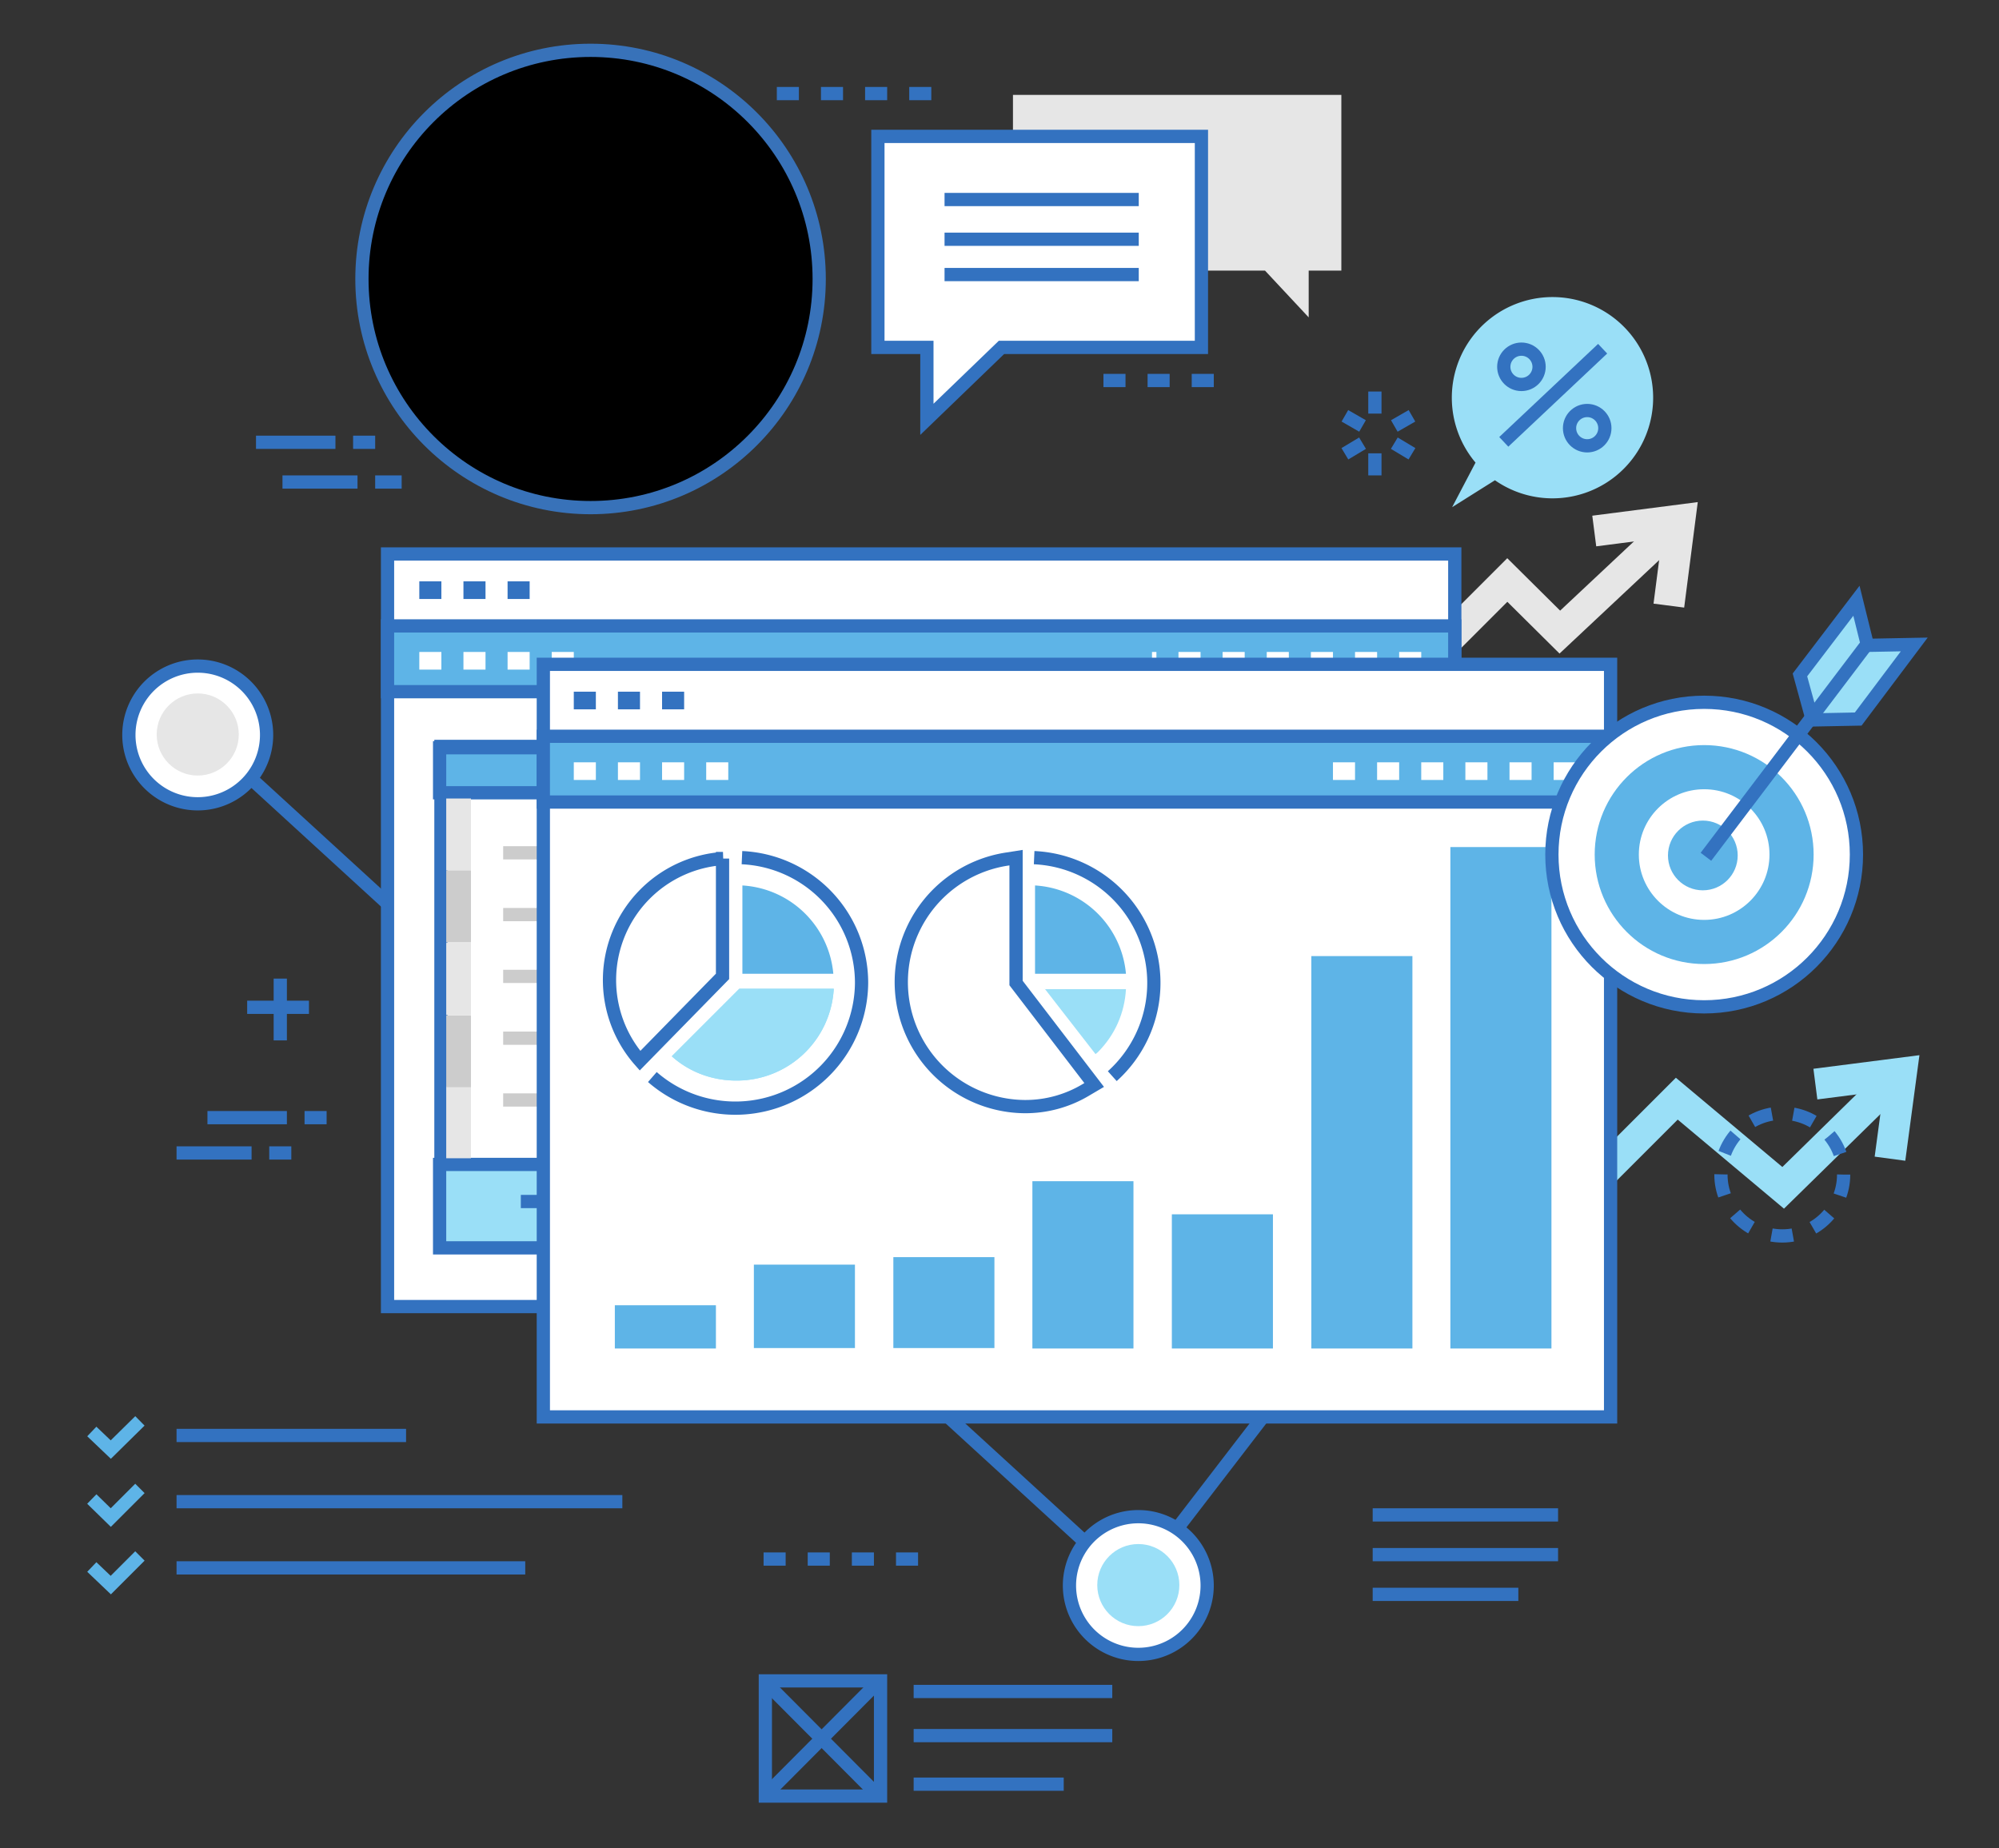
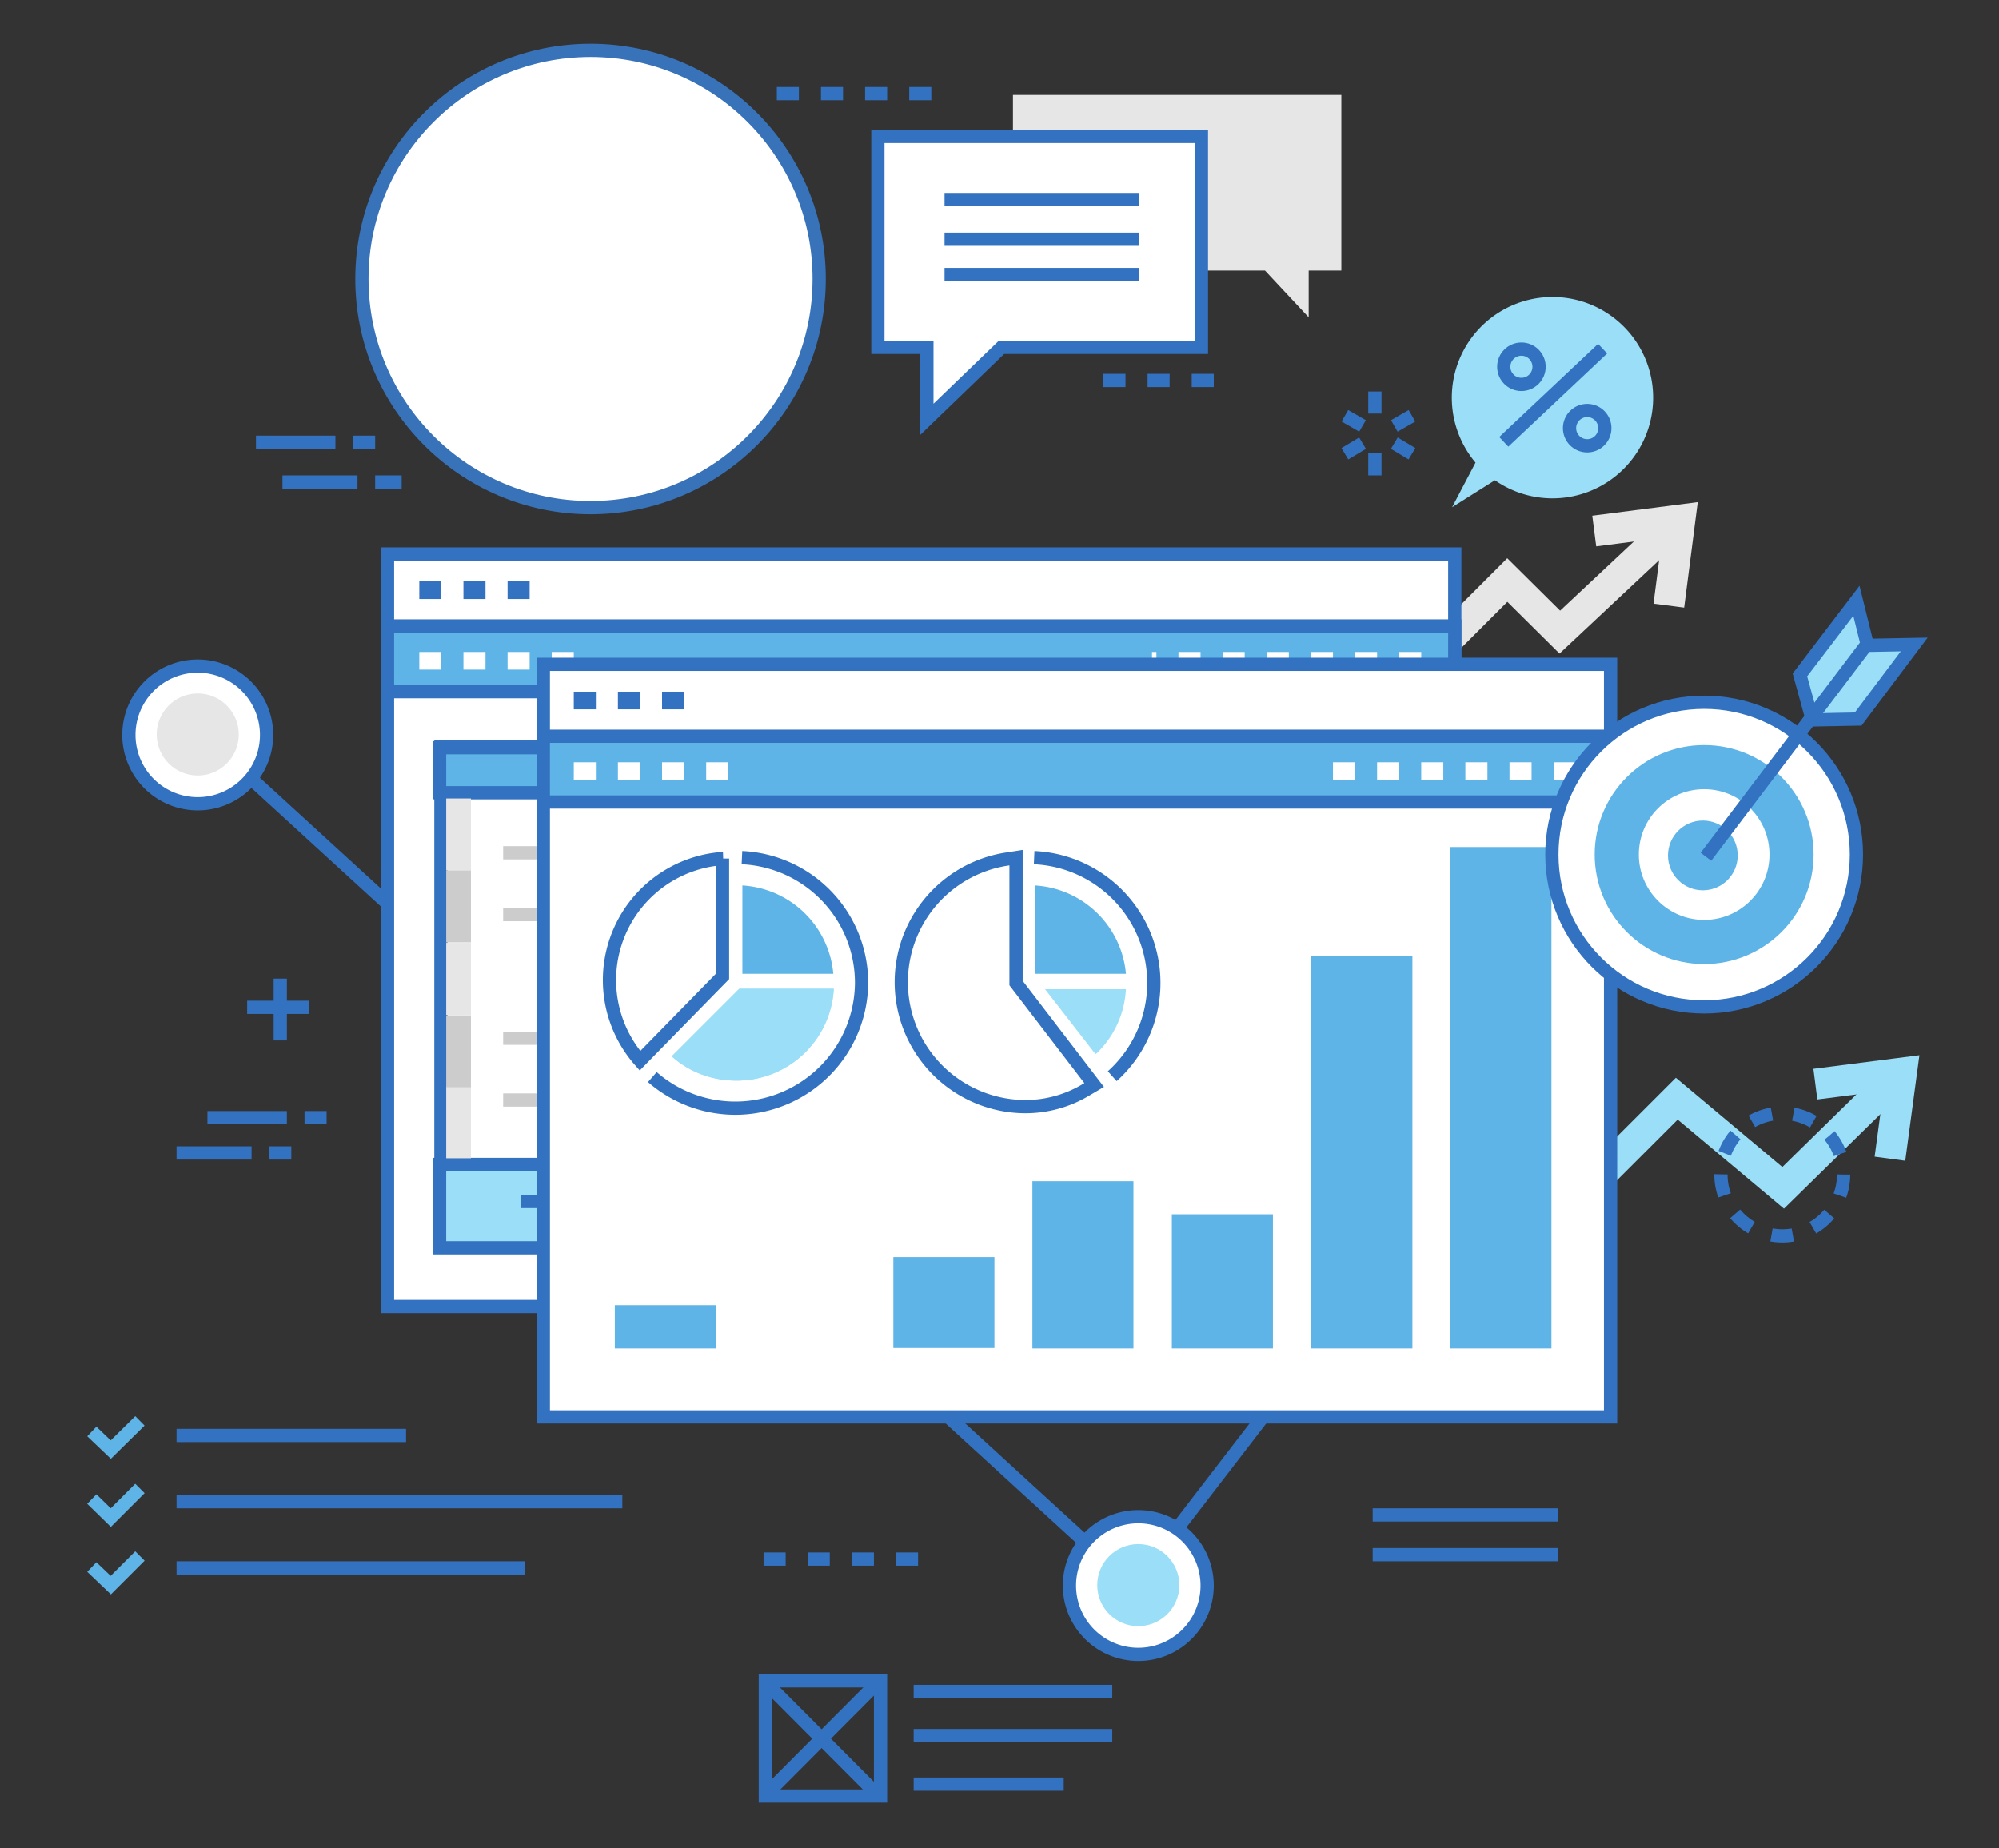
<svg xmlns="http://www.w3.org/2000/svg" xmlns:xlink="http://www.w3.org/1999/xlink" id="Layer_1" viewBox="-79 187.3 452.9 418.7">
  <rect x="-79" y="187.3" width="452.9" height="418.7" fill="#333333" stroke="none" />
  <style>.st0,.st1,.st2,.st3,.st4,.st5{fill:none;stroke:#3372c0;stroke-width:3;stroke-miterlimit:10}.st1,.st2,.st3,.st4,.st5{stroke:#e6e6e6;stroke-width:7}.st2,.st3,.st4,.st5{fill:#fff;stroke:#3372c0;stroke-width:3}.st3,.st4,.st5{fill:#5eb4e7}.st4,.st5{fill:none;stroke-width:4;stroke-dasharray:5}.st5{stroke:#fff}.st6,.st7,.st8{fill:#9adff7;stroke:#3372c0;stroke-width:3;stroke-miterlimit:10}.st7,.st8{fill:none;stroke:#ccc}.st8{stroke:#b3b3b3;stroke-width:4;stroke-dasharray:5}.st9{fill:#e6e6e6}.st10{fill:#ccc}.st11{fill:none;stroke:#9adff7;stroke-width:7;stroke-miterlimit:10}.st12{fill:#5eb4e7}.st13{fill:#9adff7}.st14{fill:#fff}.st15,.st19,.st21,.st23{stroke-width:3;stroke-miterlimit:10}.st15{stroke-dasharray:5;fill:none;stroke:#3372c0}.st19,.st21,.st23{fill:#61b4e4;stroke:#3872b9}.st21,.st23{fill:#f2fafa}.st23{fill:none}.st24{fill:#3872b9}.st26{fill:none;stroke:#5eb4e7;stroke-width:3;stroke-miterlimit:10}</style>
  <g id="XMLID_1_">
    <path id="XMLID_113_" class="st0" d="M-32.5 354.2l210.2 192.4 110.9-144.3" />
    <g id="XMLID_91_">
      <path id="XMLID_93_" class="st1" d="M299.1 324.5l2.5-19.4-19.4 2.5" />
      <path id="XMLID_92_" class="st1" d="M300.1 306.4l-25.7 24.1-11.9-11.8-17.4 17.4" />
    </g>
    <g id="XMLID_844_">
      <path id="XMLID_630_" class="st2" d="M8.8 312.8h241.8v170.5H8.8z" />
      <path id="XMLID_629_" class="st3" d="M8.8 329.1h241.8V344H8.8z" />
      <path id="XMLID_627_" class="st4" d="M16 321h25" />
      <path id="XMLID_626_" class="st5" d="M16 337h35" />
      <path id="XMLID_625_" class="st5" d="M243 337h-61" />
      <path id="XMLID_623_" class="st2" d="M20.9 356.4h216.9v113.2H20.9z" />
      <path id="XMLID_829_" class="st6" d="M20.6 451.1h217.5V470H20.6z" />
      <path id="XMLID_832_" class="st3" d="M20.6 356.7h217.2v10.2H20.6z" />
      <path id="XMLID_830_" class="st7" d="M35 380.5h128" />
      <path id="XMLID_834_" class="st7" d="M35 394.5h128" />
-       <path id="XMLID_836_" class="st7" d="M35 408.5h128" />
      <path id="XMLID_837_" class="st7" d="M35 422.5h128" />
      <path id="XMLID_838_" class="st7" d="M35 436.5h128" />
      <path id="XMLID_839_" class="st8" d="M173 437h50" />
      <path id="XMLID_852_" class="st0" d="M39 459.5h124" />
      <path id="XMLID_849_" class="st4" d="M173 460h50" />
      <path id="XMLID_840_" class="st8" d="M173 423h50" />
      <path id="XMLID_841_" class="st8" d="M173 409h50" />
      <path id="XMLID_842_" class="st8" d="M173 394h50" />
      <path id="XMLID_843_" class="st8" d="M173 380h50" />
      <path id="XMLID_833_" class="st9" d="M22.1 368.2h5.6v16.3h-5.6z" />
      <path id="XMLID_845_" class="st10" d="M22.1 384.5h5.6v16.3h-5.6z" />
      <path id="XMLID_847_" class="st9" d="M22.1 400.9h5.6v16.3h-5.6z" />
      <path id="XMLID_848_" class="st9" d="M22.1 433.4h5.6v16.3h-5.6z" />
      <path id="XMLID_846_" class="st10" d="M22.1 417.3h5.6v16.3h-5.6z" />
    </g>
    <g id="XMLID_88_">
      <path id="XMLID_90_" class="st11" d="M349.2 449.8l2.6-19.4-19.5 2.5" />
      <path id="XMLID_89_" class="st11" d="M350.2 431.7L325 456.4l-24.1-20.2-21.8 21.8" />
    </g>
    <g id="XMLID_56_">
      <path id="XMLID_578_" class="st2" d="M44.1 337.8h241.8v170.5H44.1z" />
      <path id="XMLID_577_" class="st3" d="M44.1 354.1h241.8V369H44.1z" />
      <path id="XMLID_87_" class="st4" d="M51 346h26" />
      <path id="XMLID_86_" class="st5" d="M51 362h35" />
      <path id="XMLID_85_" class="st5" d="M278 362h-60" />
      <g id="XMLID_75_">
        <path id="XMLID_83_" class="st12" d="M60.3 483h22.9v9.8H60.3z" />
-         <path id="XMLID_82_" class="st12" d="M91.8 473.8h22.9v18.9H91.8z" />
        <path id="XMLID_81_" class="st12" d="M123.4 472.1h22.9v20.6h-22.9z" />
        <path id="XMLID_80_" class="st12" d="M154.9 454.9h22.9v37.9h-22.9z" />
        <path id="XMLID_79_" class="st12" d="M186.5 462.4h22.9v30.4h-22.9z" />
        <path id="XMLID_78_" class="st12" d="M218.1 403.9H241v88.9h-22.9z" />
        <path id="XMLID_76_" class="st12" d="M249.6 379.2h22.9v113.6h-22.9z" />
      </g>
      <g id="XMLID_66_">
        <path id="XMLID_74_" class="st13" d="M87.8 432.1c-5.4 0-10.6-1.9-14.6-5.5l15.3-15.3h21.4a22 22 0 0 1-22.1 20.8z" />
        <path id="XMLID_73_" class="st14" d="M89.2 407.9v-20a22 22 0 0 1 20.6 20H89.2z" />
        <path id="XMLID_72_" class="st13" d="M87.8 432.1c-5.4 0-10.6-1.9-14.6-5.5l15.3-15.3h21.4a22 22 0 0 1-22.1 20.8z" />
        <path id="XMLID_71_" class="st12" d="M89.2 407.9v-20a22 22 0 0 1 20.6 20H89.2z" />
        <g id="XMLID_69_">
          <path id="XMLID_70_" class="st0" d="M89.1 381.6a28.4 28.4 0 0 1 27.1 28.4 28.6 28.6 0 0 1-47.4 21.3" />
        </g>
        <path id="XMLID_67_" class="st2" d="M84.8 381.8A27.6 27.6 0 0 0 66 427.6l18.7-19.1v-26.7h.1z" />
      </g>
      <g id="XMLID_57_">
        <path id="XMLID_65_" class="st14" d="M155.5 407.9v-20a22 22 0 0 1 20.6 20h-20.6z" />
        <path id="XMLID_64_" class="st12" d="M155.5 407.9v-20a22 22 0 0 1 20.6 20h-20.6z" />
        <g id="XMLID_62_">
          <path id="XMLID_63_" class="st0" d="M155.3 381.6a28.4 28.4 0 0 1 17.7 49.5" />
        </g>
        <g id="XMLID_59_">
          <path id="XMLID_60_" class="st2" d="M153.2 438a28.2 28.2 0 0 1-3.9-56.1l1.9-.3V410l17.7 23.1-1.7 1a26.7 26.7 0 0 1-14 3.9z" />
        </g>
        <path id="XMLID_58_" class="st13" d="M157.7 411.3l11.5 14.8.5-.4c3.9-3.9 6.1-8.9 6.4-14.3h-18.4z" />
      </g>
    </g>
    <g id="XMLID_54_">
      <path id="XMLID_55_" class="st2" d="M178.9 530.9a15.6 15.6 0 1 0 0 31.2 15.6 15.6 0 0 0 0-31.2z" />
    </g>
    <g id="XMLID_52_">
      <circle id="XMLID_53_" class="st13" cx="178.9" cy="546.4" r="9.3" />
    </g>
    <path id="XMLID_51_" class="st9" d="M150.5 208.8h74.4v39.8h-7.4v10.6l-9.9-10.6h-57.1z" />
    <g id="XMLID_49_">
      <path id="XMLID_50_" class="st2" d="M131 282.3V266h-11.1v-47.8h73.3V266h-45.3L131 282.3z" />
    </g>
    <g id="XMLID_39_">
      <g id="XMLID_44_">
        <g id="XMLID_45_">
          <g id="XMLID_46_">
            <g id="XMLID_47_">
              <path id="XMLID_48_" class="st13" d="M272.7 254.6a22.8 22.8 0 0 0-17.4 37.5l-5.3 10.1 9.7-6.1a22.8 22.8 0 1 0 13-41.5z" />
            </g>
          </g>
        </g>
      </g>
      <g id="XMLID_40_">
        <path id="XMLID_43_" class="st0" d="M284.1 266.3l-22.4 21.1" />
        <circle id="XMLID_42_" class="st0" cx="265.7" cy="270.4" r="4" />
        <circle id="XMLID_41_" class="st0" cx="280.6" cy="284.3" r="4" />
      </g>
    </g>
    <path id="XMLID_37_" class="st15" d="M94 540.5h39" />
    <g id="XMLID_31_">
      <path id="XMLID_36_" class="st6" d="M342 350.2l-10.4.2-2.8-10.2 12.8-16.8 2.5 10.1 10.6-.2z" />
      <circle id="XMLID_35_" class="st2" cx="307.1" cy="380.9" r="34.5" />
      <circle id="XMLID_34_" cx="307.1" cy="380.9" r="19.8" fill="none" stroke="#5eb4e7" stroke-width="10" stroke-miterlimit="10" />
      <circle id="XMLID_33_" class="st12" cx="306.8" cy="381.1" r="7.9" />
      <path id="XMLID_32_" class="st0" d="M307.5 381.4l36.9-48.7" />
    </g>
    <g id="XMLID_264_">
      <g id="XMLID_269_">
        <g id="XMLID_389_">
          <circle id="XMLID_390_" class="st14" cx="54.8" cy="250.5" r="51.8" />
        </g>
        <g id="XMLID_387_">
          <defs>
            <circle id="XMLID_388_" cx="54.8" cy="250.5" r="51.8" />
          </defs>
          <clipPath id="XMLID_9_">
            <use xlink:href="#XMLID_388_" overflow="visible" />
          </clipPath>
        </g>
        <g id="XMLID_279_">
          <defs>
            <circle id="XMLID_284_" cx="54.8" cy="250.5" r="51.8" />
          </defs>
          <defs>
-             <circle id="XMLID_283_" cx="54.8" cy="250.5" r="51.8" />
-           </defs>
+             </defs>
          <clipPath id="XMLID_16_">
            <use xlink:href="#XMLID_284_" overflow="visible" />
          </clipPath>
          <clipPath id="XMLID_94_" clip-path="url(#XMLID_16_)">
            <use xlink:href="#XMLID_283_" overflow="visible" />
          </clipPath>
          <g id="XMLID_285_" clip-path="url(#XMLID_94_)">
-             <path id="XMLID_1779_" class="st19" d="M18.1 311.6v-10.9a21 21 0 0 1 21.1-21.1h30.4a21 21 0 0 1 21.1 21.1v10.9H18.1z" />
+             <path id="XMLID_1779_" class="st19" d="M18.1 311.6v-10.9a21 21 0 0 1 21.1-21.1a21 21 0 0 1 21.1 21.1v10.9H18.1z" />
            <path id="XMLID_386_" d="M54.4 260.6A7.4 7.4 0 0 0 47 268v14.6l7.4 12.2 7.4-12.2V268c0-4-3.3-7.4-7.4-7.4" fill="#fff" stroke="#3a72b9" stroke-width="3" stroke-miterlimit="10" />
            <path id="XMLID_385_" class="st19" d="M38.4 211.8h30.8l11.2 11.3v37.5H28.1v-37.5z" />
            <path id="XMLID_384_" class="st21" d="M73.4 254.5H34.7a7.1 7.1 0 0 1-7.1-7.1v-3.1c0-3.8 3.1-7.1 7.1-7.1h38.8c3.8 0 7.1 3.1 7.1 7.1v3.1c-.1 4-3.3 7.1-7.2 7.1z" />
            <path id="XMLID_383_" d="M67 275.4H41.7a8.6 8.6 0 0 1-8.6-8.6v-34.9c0-4.7 3.8-8.6 8.6-8.6l12.8 5 12.5-5c4.7 0 8.6 3.8 8.6 8.6v34.9a8.7 8.7 0 0 1-8.6 8.6z" fill="#fff" stroke="#3872b9" stroke-width="3" stroke-miterlimit="10" />
            <path id="XMLID_298_" class="st23" d="M36.9 241.5c0-2.7 2.2-4.8 4.8-4.8h5.4c2.7 0 4.8 2.2 4.8 4.8v12" />
-             <path id="XMLID_293_" class="st23" d="M61 241.5c0-2.7 2.2-4.8 4.8-4.8h5.4" />
            <path id="XMLID_288_" class="st24" d="M42.1 243.6h4.4v3.9h-4.4z" />
            <path id="XMLID_287_" class="st24" d="M59.6 243.6H64v3.9h-4.4z" />
            <path id="XMLID_286_" class="st21" d="M64.3 259.5a10 10 0 0 1-9.9 9.9 10 10 0 0 1-9.9-9.9h19.8z" />
          </g>
        </g>
        <g id="XMLID_274_">
          <circle id="XMLID_275_" class="st23" cx="54.8" cy="250.5" r="51.8" />
        </g>
      </g>
    </g>
    <g id="XMLID_399_">
      <path id="XMLID_401_" class="st0" d="M-23 415.5h14" />
      <path id="XMLID_400_" class="st0" d="M-15.5 409v14" />
    </g>
    <g id="XMLID_391_">
      <path id="XMLID_397_" class="st0" d="M232.5 281v-5" />
      <path id="XMLID_396_" class="st0" d="M229.7 283.8l-4-2.3" />
      <path id="XMLID_395_" class="st0" d="M236.9 283.8l4-2.3" />
      <path id="XMLID_394_" class="st0" d="M232.5 290v5" />
      <path id="XMLID_393_" class="st0" d="M229.7 287.7l-4 2.4" />
      <path id="XMLID_392_" class="st0" d="M236.9 287.7l4 2.4" />
    </g>
    <path id="XMLID_30_" class="st2" d="M135 232.5h44" />
    <path id="XMLID_28_" class="st2" d="M135 241.5h44" />
    <path id="XMLID_27_" class="st2" d="M135 249.5h44" />
    <g id="XMLID_610_">
      <path id="XMLID_622_" class="st0" d="M-15 296.5H2" />
      <path id="XMLID_620_" class="st0" d="M6 296.5h6" />
    </g>
    <g id="XMLID_590_">
      <path id="XMLID_607_" class="st0" d="M-21 287.5h18" />
      <path id="XMLID_603_" class="st0" d="M1 287.5h5" />
    </g>
    <path id="XMLID_398_" class="st15" d="M171 273.5h27" />
    <path id="XMLID_26_" class="st15" d="M97 208.5h35" />
    <g id="XMLID_20_">
      <path id="XMLID_22_" class="st0" d="M-39 448.5h17" />
      <path id="XMLID_21_" class="st0" d="M-18 448.5h5" />
    </g>
    <g id="XMLID_17_">
      <path id="XMLID_19_" class="st0" d="M-32 440.5h18" />
      <path id="XMLID_18_" class="st0" d="M-10 440.5h5" />
    </g>
    <path id="XMLID_15_" class="st0" d="M-39 512.5h52" />
    <path id="XMLID_291_" class="st0" d="M-39 542.5h79" />
    <path id="XMLID_14_" class="st0" d="M-39 527.5H62" />
    <circle cx="324.8" cy="453.4" r="13.9" fill="none" stroke="#3372c0" stroke-width="3" stroke-miterlimit="10" stroke-dasharray="4.858,4.858" id="XMLID_13_" />
    <path id="XMLID_12_" class="st26" d="M-58.2 511.6l4.3 4.1 6.6-6.5" />
    <path id="XMLID_23_" class="st26" d="M-58.2 526.9l4.3 4.2 6.6-6.6" />
    <path id="XMLID_24_" class="st26" d="M-58.2 542.3l4.3 4.1 6.6-6.6" />
    <path id="XMLID_25_" class="st0" d="M232 530.5h42" />
    <path id="XMLID_38_" class="st0" d="M232 539.5h42" />
-     <path id="XMLID_77_" class="st0" d="M232 548.5h33" />
    <g id="XMLID_111_">
      <path id="XMLID_117_" class="st2" d="M-34.2 338.2a15.6 15.6 0 1 0 0 31.2 15.6 15.6 0 0 0 0-31.2z" />
    </g>
    <g id="XMLID_29_">
      <circle id="XMLID_84_" class="st9" cx="-34.2" cy="353.7" r="9.3" />
    </g>
    <path id="XMLID_10_" class="st0" d="M94.4 568.1h26.1v26.1H94.4z" />
    <path id="XMLID_7_" class="st0" d="M120 568.3l-25.7 25.8" />
    <path id="XMLID_6_" class="st0" d="M120 594.1l-25.7-25.8" />
    <path id="XMLID_4_" class="st0" d="M128 570.5h45" />
    <path id="XMLID_3_" class="st0" d="M128 580.5h45" />
    <path id="XMLID_2_" class="st0" d="M128 591.5h34" />
  </g>
</svg>